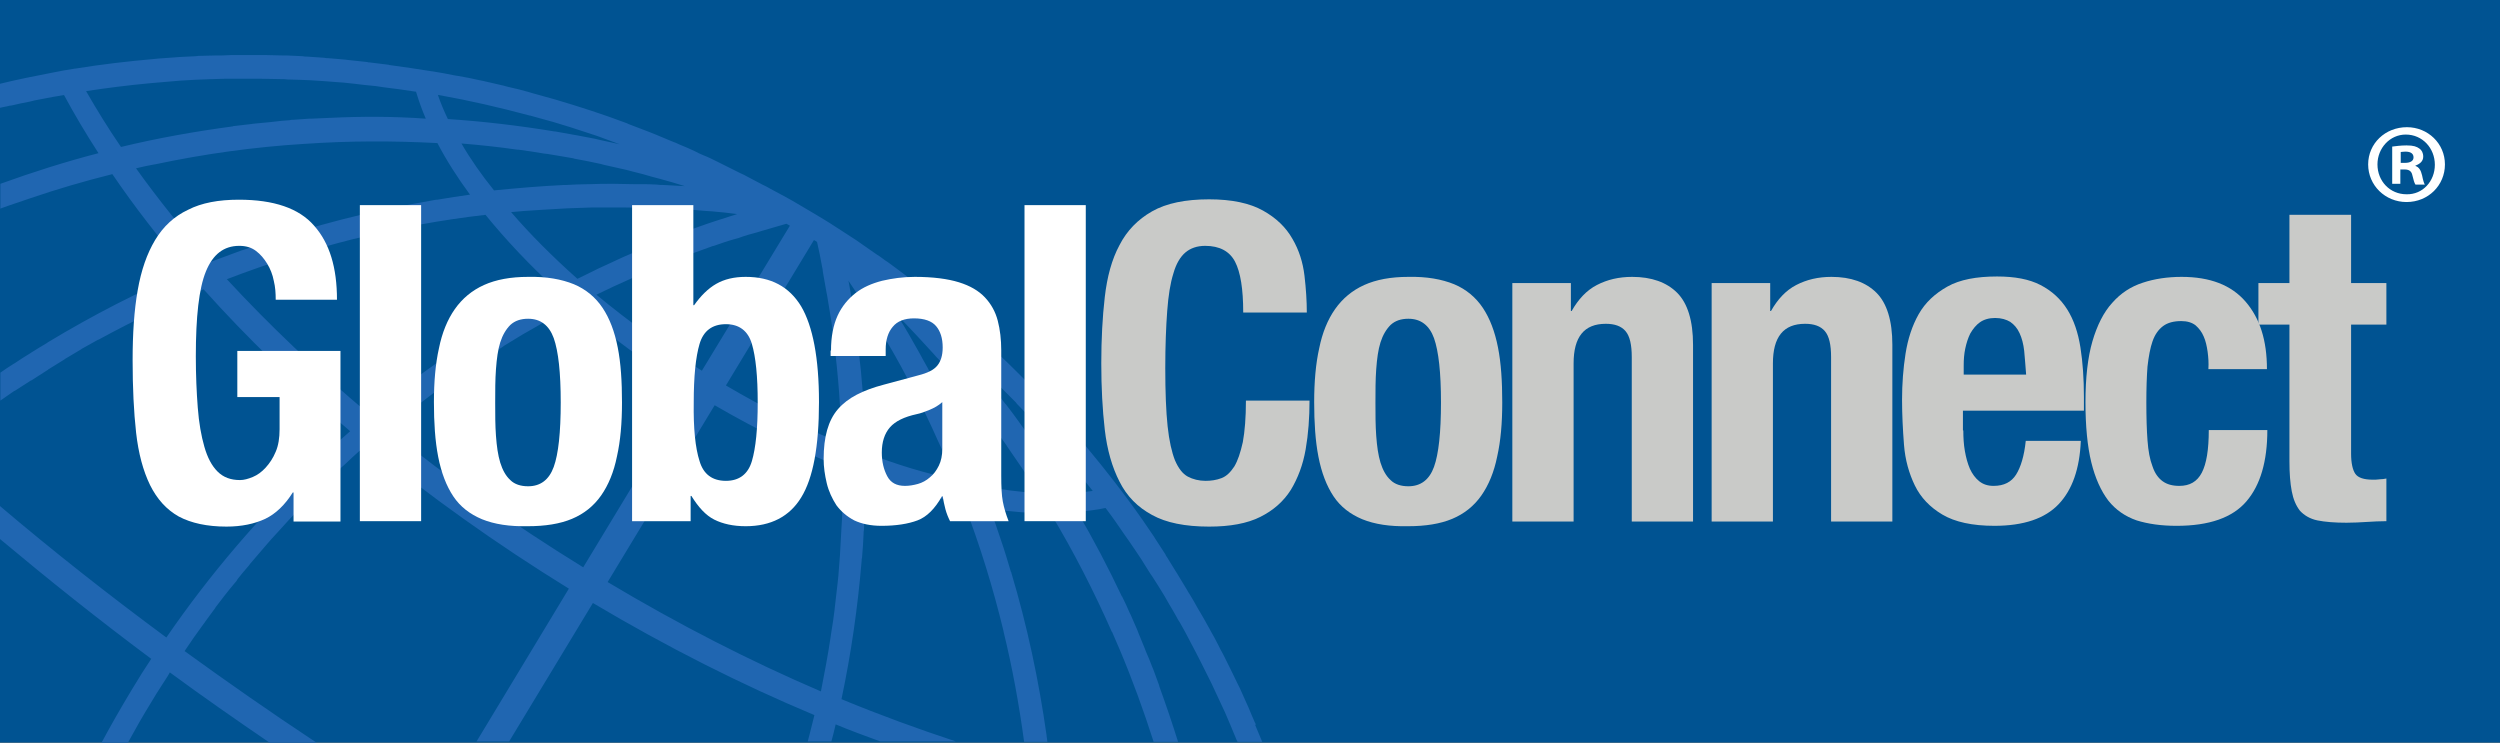
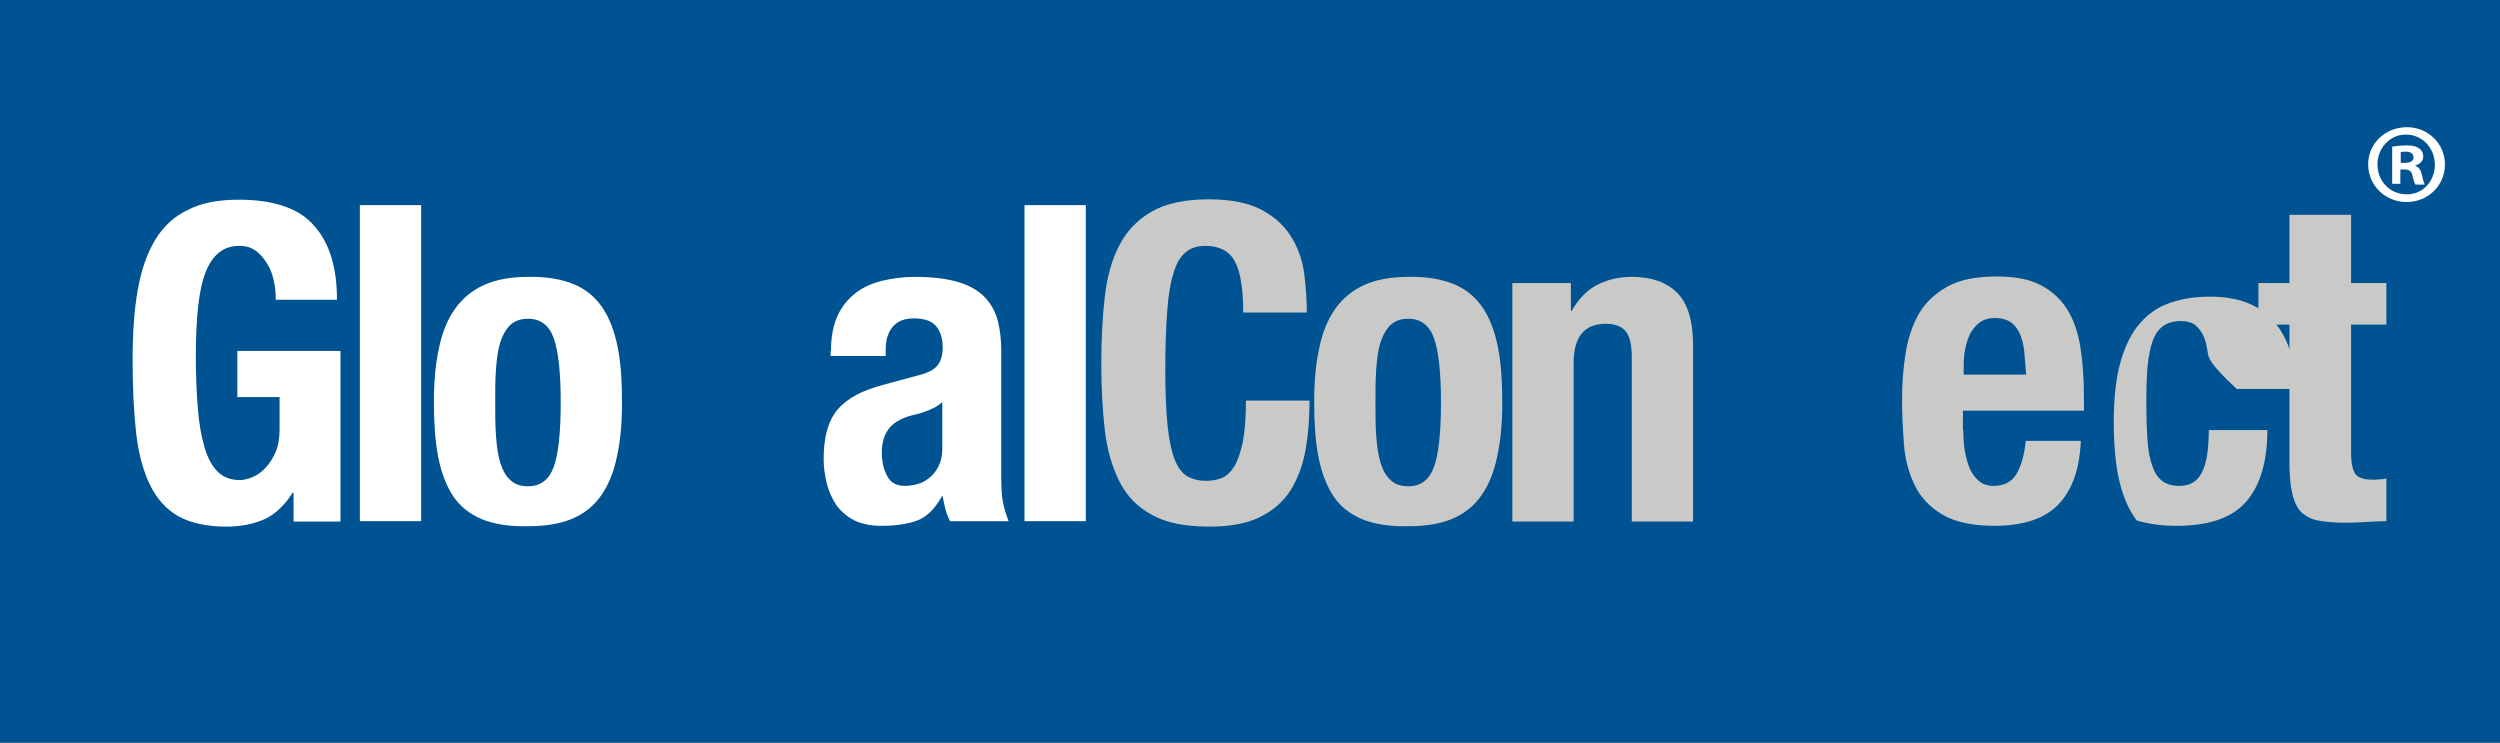
<svg xmlns="http://www.w3.org/2000/svg" version="1.1" id="Layer_1" x="0px" y="0px" viewBox="0 0 644.7 191.5" style="enable-background:new 0 0 644.7 191.5;" xml:space="preserve">
  <rect x="0" y="0" width="644.7" height="191.5" fill="#333333" stroke="none" />
  <style type="text/css">
	.Arched_x0020_Green{fill:url(#SVGID_1_);stroke:#FFFFFF;stroke-width:0.25;stroke-miterlimit:1;}
	.st0{fill:#FFFFFF;}
	.st1{fill:#005392;}
	.st2{fill:#2066B1;}
	.st3{fill:#C9CAC8;}
</style>
  <linearGradient id="SVGID_1_" gradientUnits="userSpaceOnUse" x1="19.129" y1="478.131" x2="19.837" y2="477.424">
    <stop offset="0" style="stop-color:#20AC4B" />
    <stop offset="0.983" style="stop-color:#19361A" />
  </linearGradient>
  <g>
    <path class="st0" d="M620.5,32.3c0,3.7-3,6.6-6.8,6.6c-3.8,0-6.8-2.9-6.8-6.6c0-3.7,3-6.6,6.8-6.6   C617.5,25.7,620.5,28.6,620.5,32.3z M608.6,32.3c0,2.9,2.2,5.3,5.2,5.3c2.9,0,5-2.3,5-5.2c0-2.9-2.2-5.3-5.1-5.3   C610.8,27,608.6,29.4,608.6,32.3z M612.7,35.7h-1.5v-6.6c0.6-0.1,1.4-0.2,2.5-0.2c1.2,0,1.8,0.2,2.3,0.5c0.4,0.3,0.7,0.8,0.7,1.4   c0,0.8-0.6,1.3-1.4,1.6v0.1c0.6,0.2,1,0.7,1.2,1.6c0.2,1,0.4,1.4,0.5,1.6h-1.6c-0.2-0.2-0.3-0.8-0.5-1.6c-0.1-0.7-0.5-1-1.4-1h-0.7   V35.7z M612.7,32h0.7c0.8,0,1.5-0.3,1.5-1c0-0.6-0.4-1-1.4-1c-0.4,0-0.7,0-0.8,0.1V32z" />
  </g>
  <g>
    <g>
      <g>
        <rect class="st1" width="644.7" height="191.5" />
-         <path class="st2" d="M323.6,186.3c-0.6-1.3-1.1-2.6-1.7-4c-0.2-0.4-0.3-0.7-0.5-1.1c-0.6-1.3-1.1-2.5-1.7-3.8     c-0.2-0.4-0.4-0.8-0.6-1.2c-0.6-1.2-1.2-2.5-1.8-3.7c-0.2-0.4-0.4-0.8-0.6-1.2c-0.6-1.2-1.2-2.5-1.9-3.7     c-0.2-0.4-0.4-0.8-0.6-1.2c-0.6-1.2-1.3-2.5-2-3.7c-0.2-0.4-0.4-0.8-0.6-1.1c-0.7-1.3-1.4-2.5-2.1-3.7c-0.2-0.3-0.4-0.7-0.6-1     c-0.7-1.3-1.4-2.5-2.2-3.8c-0.2-0.3-0.4-0.6-0.6-1c-0.8-1.3-1.5-2.5-2.3-3.8c-0.2-0.3-0.3-0.6-0.5-0.8c-0.8-1.3-1.6-2.6-2.4-3.9     c-0.2-0.2-0.3-0.5-0.4-0.7c-0.9-1.3-1.7-2.7-2.6-4c-0.1-0.2-0.2-0.3-0.3-0.5c-0.9-1.4-1.9-2.7-2.8-4.1c-0.1-0.1-0.1-0.2-0.2-0.3     c-3.3-4.7-6.7-9.2-10.3-13.7c-0.1-0.2-0.3-0.3-0.4-0.5c-1.2-1.5-2.4-2.9-3.6-4.4c-0.2-0.2-0.4-0.5-0.6-0.7     c-1.2-1.4-2.3-2.8-3.5-4.1c-0.2-0.3-0.5-0.5-0.7-0.8c-1.2-1.3-2.4-2.7-3.6-4c-0.2-0.2-0.4-0.5-0.7-0.7c-1.3-1.4-2.6-2.7-3.9-4.1     c-0.2-0.2-0.3-0.3-0.5-0.5c-4.5-4.6-9.1-9.2-14-13.5c-0.1-0.1-0.2-0.2-0.3-0.3c-1.5-1.3-2.9-2.6-4.4-3.9c-0.4-0.4-0.8-0.7-1.2-1     c-1.2-1-2.4-2-3.6-3c-0.5-0.4-1.1-0.9-1.6-1.3c-1.1-0.9-2.2-1.8-3.3-2.7c-0.6-0.5-1.2-1-1.8-1.4c-1.1-0.8-2.1-1.6-3.2-2.5     c-0.7-0.5-1.3-1-2-1.5c-1.1-0.8-2.1-1.6-3.2-2.3c-0.7-0.5-1.3-1-2-1.4c-1.1-0.8-2.2-1.5-3.3-2.3c-0.7-0.5-1.3-0.9-2-1.4     c-1.2-0.8-2.5-1.6-3.7-2.4c-0.6-0.4-1.2-0.8-1.7-1.1c-1.8-1.2-3.7-2.3-5.5-3.4h0c-1.9-1.1-3.7-2.2-5.6-3.3     c-0.6-0.3-1.2-0.7-1.8-1c-1.3-0.7-2.6-1.4-3.9-2.1c-0.7-0.4-1.4-0.8-2.1-1.1c-1.2-0.6-2.4-1.3-3.6-1.9c-0.7-0.4-1.5-0.8-2.2-1.1     c-1.2-0.6-2.4-1.2-3.6-1.8c-0.7-0.4-1.5-0.7-2.2-1.1c-1.2-0.6-2.4-1.2-3.7-1.7c-0.7-0.3-1.4-0.6-2.1-1c-1.3-0.6-2.6-1.2-3.9-1.7     c-0.6-0.3-1.3-0.6-1.9-0.8c-1.4-0.6-2.9-1.2-4.3-1.8c-0.5-0.2-1-0.4-1.5-0.6c-1.8-0.7-3.6-1.4-5.5-2.1c-0.1-0.1-0.3-0.1-0.4-0.2     c-6.1-2.3-12.3-4.3-18.4-6.1c-0.2-0.1-0.5-0.1-0.7-0.2c-1.8-0.5-3.6-1-5.4-1.5c-0.3-0.1-0.7-0.2-1-0.3c-1.7-0.5-3.4-0.9-5.2-1.3     c-0.4-0.1-0.7-0.2-1.1-0.3c-1.7-0.4-3.5-0.8-5.2-1.2c-0.3-0.1-0.6-0.1-1-0.2c-1.8-0.4-3.6-0.8-5.5-1.1c-0.2,0-0.5-0.1-0.7-0.1     c-2-0.4-4-0.8-6-1.1c0,0,0,0-0.1,0l0,0c-3.6-0.6-7.2-1.1-10.8-1.6c-0.1,0-0.2,0-0.4-0.1c-1.6-0.2-3.3-0.4-4.9-0.6     c-0.2,0-0.4,0-0.6-0.1c-1.6-0.2-3.1-0.3-4.7-0.5c-0.3,0-0.6-0.1-0.8-0.1c-1.5-0.1-3-0.3-4.6-0.4c-0.3,0-0.7,0-1-0.1     c-1.5-0.1-3-0.2-4.4-0.3c-0.4,0-0.8,0-1.1-0.1c-1.4-0.1-2.9-0.1-4.3-0.2c-0.4,0-0.8,0-1.2,0c-1.4,0-2.8-0.1-4.2-0.1     c-0.4,0-0.9,0-1.3,0c-1.4,0-2.8,0-4.2,0c-0.5,0-0.9,0-1.4,0c-1.4,0-2.7,0-4.1,0.1c-0.5,0-0.9,0-1.4,0c-1.4,0-2.7,0.1-4.1,0.1     c-0.5,0-0.9,0-1.4,0.1c-1.4,0.1-2.7,0.1-4.1,0.2c-0.4,0-0.9,0.1-1.3,0.1c-1.4,0.1-2.8,0.2-4.2,0.3c-0.3,0-0.7,0.1-1,0.1     c-6.9,0.6-13.7,1.4-20.5,2.5c0,0-0.1,0-0.1,0c-1.9,0.3-3.7,0.6-5.6,1c0,0,0,0,0,0C9,19.6,4.5,20.5,0,21.6v6.2     c0.6-0.1,1.2-0.3,1.9-0.4c0.4-0.1,0.7-0.2,1.1-0.2c1.6-0.4,3.1-0.7,4.7-1c0.4-0.1,0.8-0.2,1.2-0.3c1.6-0.3,3.1-0.6,4.7-0.9     c0.4-0.1,0.8-0.1,1.2-0.2c0.6-0.1,1.1-0.2,1.7-0.3c2.7,5,5.6,9.9,8.9,15c0,0,0,0,0,0c-8.5,2.2-17,4.9-25.3,7.9v6.4     c0.7-0.3,1.4-0.5,2.2-0.8c0,0,0,0,0,0c1.7-0.6,3.5-1.2,5.3-1.8c0,0,0,0,0,0c7-2.4,14.2-4.5,21.4-6.3c2-0.5,4-1,6.1-1.5l0,0     c1.6-0.4,3.1-0.7,4.7-1c0,0,0.1,0,0.1,0c12.7-2.7,25.6-4.5,38.6-5.3c0,0,0.1,0,0.1,0c11.4-0.8,22.8-0.8,34.2-0.2c0,0,0,0,0,0     c2.3,4.4,5.1,8.8,8.4,13.3c0,0,0,0,0,0c-2.8,0.4-5.6,0.8-8.4,1.3c-0.1,0-0.2,0-0.3,0c-2.8,0.5-5.5,1-8.3,1.5c-0.1,0-0.2,0-0.2,0     c-14.1,2.8-27.9,6.6-41.4,11.5c0,0,0,0-0.1,0c-2.7,1-5.4,2-8.1,3c-7.2-8.1-13.6-16.1-19.4-24.2c-2,0.5-4,1-6.1,1.5     c5.7,8.4,12.2,16.8,19.4,25.1c0,0,0,0,0,0c-12.4,5.2-24.4,11.4-36,18.4c0,0-0.1,0-0.1,0.1c-1.4,0.8-2.8,1.7-4.1,2.5     c-0.1,0.1-0.2,0.1-0.3,0.2c-1.3,0.8-2.6,1.6-3.9,2.5c-0.2,0.1-0.3,0.2-0.5,0.3c-1.1,0.7-2.2,1.4-3.3,2.2v7.2     c1.2-0.8,2.4-1.7,3.6-2.5c0,0,0,0,0.1,0c1.4-0.9,2.8-1.8,4.2-2.7c0,0,0,0,0.1,0c1.4-0.9,2.8-1.8,4.2-2.7c0,0,0.1,0,0.1-0.1     c1.4-0.9,2.8-1.7,4.2-2.6c0,0,0.1,0,0.1-0.1c1.4-0.8,2.8-1.7,4.2-2.5c0,0,0.1,0,0.1-0.1c1.4-0.8,2.9-1.6,4.3-2.4c0,0,0,0,0.1,0     c8.8-4.8,17.9-9.2,27.1-13c0,0,0,0,0,0c11.1,12.4,23.8,24.7,37.8,36.6c-3.3,2.9-6.6,5.8-9.7,8.9c0,0,0,0,0,0     c-13.8,13.2-26.5,28-37.7,44.3C27.6,153.1,13.3,141.8,0,130.5v8.5c12.3,10.3,25.3,20.7,39,30.9c-0.8,1.2-1.6,2.5-2.4,3.7     c-0.9,1.5-1.8,2.9-2.7,4.4c-2.7,4.5-5.3,9-7.7,13.5H33c1.9-3.5,3.9-7,6-10.4c0.9-1.5,1.8-3,2.8-4.5c0.7-1.1,1.4-2.1,2-3.2     c8.3,6.1,16.9,12.1,25.7,18.1h12.1c-11.8-7.8-23.1-15.7-34-23.6c1.6-2.4,3.2-4.7,4.9-7c0.2-0.2,0.3-0.4,0.5-0.7     c0.8-1.1,1.7-2.3,2.5-3.4c0-0.1,0.1-0.1,0.1-0.2c1.6-2.1,3.2-4.2,4.9-6.2c0.3-0.3,0.6-0.7,0.8-1.1c0.8-1,1.6-2,2.4-2.9     c0.3-0.3,0.6-0.7,0.8-1c1.4-1.6,2.8-3.3,4.2-4.9c0.5-0.5,0.9-1.1,1.4-1.6c0.7-0.8,1.5-1.6,2.2-2.4c0.6-0.7,1.3-1.4,1.9-2.1     c1-1.1,2.1-2.2,3.1-3.3c0.7-0.7,1.4-1.4,2-2.1c0.7-0.7,1.3-1.3,2-2c1-1,2-2,3.1-3c0.7-0.7,1.4-1.3,2.1-2c0.8-0.8,1.7-1.6,2.5-2.3     c0.6-0.6,1.2-1.1,1.8-1.7c1.2-1.1,2.4-2.2,3.7-3.2c0,0,0.1,0,0.1-0.1c15.8,13,33.3,25.5,52.1,37.1l-23.8,39.4h8.4l21.6-35.7     c19,11.3,38.2,21,57.1,28.9c0,0,0,0,0,0.1c-0.4,1.6-0.8,3.2-1.2,4.8c-0.2,0.6-0.3,1.3-0.5,1.9h6.1c0.4-1.5,0.8-3,1.1-4.4     c3.8,1.6,7.7,3,11.5,4.4h19.5c-9.7-3.2-19.6-6.8-29.5-10.9c2.5-11.8,4.2-23.7,5.2-35.7c0-0.3,0-0.5,0.1-0.8     c0.2-2,0.3-4.1,0.4-6.1c0-0.4,0-0.7,0.1-1.1c0.1-2,0.2-4,0.2-6.1c0-0.3,0-0.6,0-1c0.1-2.3,0.1-4.6,0.1-6.9     c8.8,3.2,17.4,5.6,25.5,7.3c4.1,10.7,7.5,21.7,10.2,32.9c0,0,0,0,0,0.1c2.3,9.4,4,18.8,5.3,28.4h6c-0.1-0.5-0.1-1-0.2-1.5     c0,0,0,0,0-0.1c-2-14.2-5-28.3-9.1-42c0-0.1,0-0.2-0.1-0.2c-0.8-2.7-1.6-5.4-2.5-8c0-0.1-0.1-0.2-0.1-0.3c-0.9-2.7-1.8-5.4-2.8-8     c0,0,0,0,0,0c5.5,0.8,10.8,1.2,15.7,1.2c0,0,0,0,0,0.1c5.9,9.8,11.1,20,15.7,30.4c0,0,0,0.1,0.1,0.1c0.6,1.5,1.3,2.9,1.9,4.4     c0,0,0,0,0,0c3.3,7.8,6.2,15.8,8.8,23.9h6.3c-1.5-4.8-3.1-9.5-4.8-14.2c0-0.1-0.1-0.3-0.1-0.4c-0.5-1.4-1-2.7-1.5-4.1     c-0.1-0.2-0.2-0.5-0.3-0.7c-0.5-1.3-1-2.6-1.6-3.9c-0.1-0.3-0.2-0.5-0.3-0.8c-0.5-1.3-1.1-2.6-1.6-3.9c-0.1-0.3-0.2-0.5-0.3-0.8     c-0.6-1.3-1.1-2.6-1.7-3.9c-0.1-0.2-0.2-0.4-0.3-0.6c-0.6-1.4-1.2-2.7-1.9-4.1c0,0,0-0.1-0.1-0.1c-3.5-7.4-7.3-14.7-11.5-21.8     c2.5-0.2,5-0.5,7.3-1c0.1,0.1,0.2,0.3,0.3,0.4c1.6,2.1,3.1,4.3,4.6,6.5c0.4,0.6,0.8,1.1,1.2,1.7c0.6,0.8,1.1,1.7,1.7,2.5     c0.5,0.7,0.9,1.4,1.4,2.1c0.5,0.8,1,1.6,1.5,2.4c0.5,0.8,1,1.6,1.5,2.3c0.5,0.7,0.9,1.5,1.4,2.2c0.5,0.9,1.1,1.7,1.6,2.6     c0.4,0.7,0.8,1.4,1.2,2.1c0.6,1,1.2,2,1.8,3.1c0.3,0.6,0.6,1.1,1,1.7c0.9,1.6,1.8,3.2,2.6,4.8c0,0.1,0.1,0.1,0.1,0.2     c0.9,1.6,1.7,3.3,2.6,5c0.1,0.1,0.1,0.3,0.2,0.4c0.8,1.7,1.7,3.3,2.5,5c0,0.1,0.1,0.2,0.1,0.2c1.2,2.5,2.3,5,3.5,7.5     c0.9,2.1,1.8,4.2,2.7,6.4c0.1,0.4,0.3,0.7,0.5,1.1c0,0,0,0.1,0,0.1h6.4c-0.6-1.4-1.2-2.9-1.8-4.3     C323.9,186.9,323.8,186.6,323.6,186.3z M209.9,61.9c0.3,0.2,0.6,0.3,0.8,0.5c0.5,2.1,0.9,4.2,1.3,6.4c0.1,0.4,0.2,0.9,0.2,1.3     c0.3,1.7,0.6,3.4,0.9,5.1c0.1,0.3,0.1,0.7,0.2,1c0.3,1.8,0.6,3.6,0.9,5.5c0,0.2,0.1,0.4,0.1,0.6c0.3,2,0.6,3.9,0.8,5.9     c0,0.1,0,0.1,0,0.2c1.1,8.6,1.7,17.3,2,26l0,0c-9.8-4.1-19.9-9.1-29.9-15L209.9,61.9z M195.3,59.9c0.4-0.1,0.9-0.3,1.3-0.4     c2.1-0.6,4.2-1.2,6.2-1.8c0.3,0.2,0.6,0.3,0.9,0.5l-22.7,37.4c-9.9-6.2-19-12.8-27.2-19.6c0,0,0,0,0,0c5.9-2.9,11.9-5.5,18-8     c0,0,0,0,0,0c1.9-0.8,3.9-1.5,5.8-2.3c0.1,0,0.2-0.1,0.3-0.1c1.8-0.7,3.7-1.3,5.5-2c0.2-0.1,0.5-0.2,0.7-0.2     c1.7-0.6,3.4-1.2,5.2-1.7c0.4-0.1,0.7-0.2,1.1-0.3C192,60.8,193.7,60.3,195.3,59.9z M182,54.4c0.5,0,1.1,0.1,1.6,0.1     c2.2,0.2,4.3,0.4,6.5,0.7c-1.9,0.6-3.7,1.2-5.6,1.8c-0.7,0.2-1.4,0.5-2.1,0.7c-1.1,0.4-2.3,0.8-3.4,1.2c-0.9,0.3-1.8,0.7-2.6,1     c-0.9,0.3-1.8,0.7-2.8,1c-1,0.4-2,0.8-3,1.2c-0.8,0.3-1.6,0.6-2.4,1c-1.1,0.4-2.1,0.9-3.2,1.3c-0.7,0.3-1.3,0.6-2,0.9     c-1.2,0.5-2.3,1-3.4,1.5c-0.6,0.3-1.1,0.5-1.7,0.8c-1.2,0.6-2.5,1.1-3.7,1.7c-0.4,0.2-0.8,0.4-1.2,0.6c-1.4,0.7-2.7,1.3-4.1,2     c0,0,0,0,0,0v0c0,0-0.1,0-0.1,0c0,0,0.1,0,0.1,0c-6.4-5.7-12.2-11.5-17.1-17.2c2.2-0.2,4.3-0.4,6.5-0.5c0.5,0,1-0.1,1.5-0.1     c4.3-0.3,8.7-0.5,13-0.6c0.5,0,1,0,1.5,0c2.2,0,4.4,0,6.5,0c0,0,0,0,0,0c2.2,0,4.3,0.1,6.5,0.1c0.5,0,1.1,0,1.6,0.1     c2.2,0.1,4.3,0.2,6.5,0.3c0,0,0,0,0,0C177.7,54,179.8,54.2,182,54.4z M85,30.4c0,0-0.1,0-0.1,0c-1.5,0.1-3,0.1-4.5,0.2     c-0.2,0-0.4,0-0.6,0c-1.4,0.1-2.8,0.2-4.3,0.3c-0.3,0-0.6,0-0.8,0.1c-1.4,0.1-2.8,0.2-4.2,0.4c-0.3,0-0.6,0.1-0.9,0.1     c-1.4,0.1-2.8,0.3-4.2,0.4c-0.2,0-0.5,0.1-0.7,0.1c-1.4,0.2-2.9,0.3-4.3,0.5c-0.1,0-0.3,0-0.4,0.1c-9.7,1.3-19.3,3-28.8,5.3     c-3.3-4.8-6.3-9.7-9-14.4c5.3-0.8,10.7-1.5,16.1-2c0.4,0,0.7-0.1,1.1-0.1c2.3-0.2,4.7-0.4,7-0.6c2.7-0.2,5.5-0.3,8.3-0.4     c0.1,0,0.2,0,0.3,0c1.9-0.1,3.7-0.1,5.6-0.1c0.1,0,0.3,0,0.4,0c1.9,0,3.7,0,5.6,0c0.1,0,0.2,0,0.2,0c1.8,0,3.7,0.1,5.5,0.1     c0.6,0,1.3,0,1.9,0.1c1.2,0,2.4,0.1,3.5,0.1c0.8,0,1.6,0.1,2.4,0.1c1,0.1,2,0.1,3.1,0.2c0.9,0.1,1.8,0.1,2.6,0.2     c0.9,0.1,1.8,0.1,2.8,0.2c0.9,0.1,1.9,0.2,2.8,0.3c0.8,0.1,1.7,0.2,2.5,0.3c1,0.1,2,0.2,3,0.3c0.7,0.1,1.3,0.2,2,0.3     c2.7,0.3,5.3,0.7,8,1.1c0.1,0,0.3,0,0.4,0.1c0.7,2.3,1.5,4.6,2.5,6.9C101.4,30,93.2,30,85,30.4z M107.2,23.5c2,0.3,3.9,0.6,5.9,1     v0c7.9,1.4,15.7,3.2,23.5,5.3c0,0,0,0,0.1,0c1.8,0.5,3.6,1,5.4,1.5c0.1,0,0.3,0.1,0.4,0.1c1.6,0.5,3.3,1,4.9,1.5     c0.3,0.1,0.6,0.2,0.9,0.3c1.5,0.5,3.1,1,4.6,1.5c0.4,0.1,0.8,0.3,1.2,0.4c1.9,0.7,3.8,1.4,5.7,2.1c-1.8-0.4-3.6-0.8-5.5-1.2     c-0.3-0.1-0.5-0.1-0.8-0.2c-1.6-0.3-3.2-0.6-4.7-0.9c-0.2,0-0.4-0.1-0.6-0.1c-1.7-0.3-3.3-0.6-5-0.9c-0.1,0-0.2,0-0.2,0     c-9.1-1.5-18.3-2.6-27.5-3.2c0,0,0,0,0,0c-1-2.1-1.9-4.2-2.6-6.3C111.1,24.1,109.2,23.8,107.2,23.5z M119,37     C119,37,119,37,119,37c4.8,0.4,9.6,0.9,14.4,1.6c0.1,0,0.2,0,0.3,0c2.2,0.3,4.4,0.6,6.6,1c0.3,0,0.6,0.1,0.9,0.1     c2.2,0.4,4.4,0.7,6.5,1.1c0.1,0,0.2,0,0.3,0.1c2.3,0.4,4.7,0.9,7,1.4c0.2,0.1,0.5,0.1,0.7,0.2c1.9,0.4,3.9,0.9,5.8,1.3     c0.6,0.2,1.3,0.3,1.9,0.5c1.6,0.4,3.2,0.8,4.8,1.3c0.6,0.2,1.3,0.3,1.9,0.5c2.2,0.6,4.3,1.2,6.5,1.9c-1.9-0.1-3.8-0.2-5.6-0.3     c-0.5,0-1.1,0-1.6-0.1c-1.4-0.1-2.8-0.1-4.3-0.1c-0.5,0-1,0-1.5,0c-1.8,0-3.6-0.1-5.4-0.1c0,0-0.1,0-0.1,0c-2,0-4,0-6.1,0.1     c-0.1,0-0.2,0-0.3,0c-1.9,0-3.7,0.1-5.6,0.2c-0.2,0-0.4,0-0.6,0c-6.1,0.3-12.1,0.8-18.1,1.4C124.1,45,121.3,41,119,37z M58.5,72     C58.5,72,58.5,72,58.5,72c10.7-4.1,21.7-7.6,32.8-10.4c0,0,0,0,0.1,0c11.1-2.8,22.4-4.9,33.8-6.2c5.2,6.4,11.3,12.9,18.3,19.3     c-2,1.1-4.1,2.2-6.1,3.3c-0.3,0.2-0.5,0.3-0.8,0.5c-1.8,1-3.5,2-5.3,3c-0.3,0.2-0.6,0.4-0.9,0.6c-1.8,1.1-3.5,2.1-5.3,3.2     c-0.2,0.1-0.4,0.3-0.6,0.4c-10.1,6.4-19.9,13.4-29.2,21.2c0,0,0,0,0,0C81.7,95.5,69.4,83.8,58.5,72z M150.4,146.3     c-18.2-11.2-35.1-23.2-50.5-35.7c1.9-1.5,3.8-3.1,5.7-4.5c0,0,0,0,0,0c1.8-1.4,3.7-2.8,5.5-4.2c0.4-0.3,0.8-0.6,1.2-0.9     c1.5-1.1,3-2.2,4.5-3.2c0.5-0.3,1-0.7,1.5-1c1.4-1,2.9-2,4.3-2.9c0.5-0.3,1.1-0.7,1.6-1c1.4-0.9,2.9-1.9,4.4-2.8     c0.5-0.3,1-0.6,1.5-1c1.5-0.9,3.1-1.9,4.6-2.8c0.5-0.3,0.9-0.5,1.4-0.8c1.7-1,3.4-1.9,5-2.9c0.3-0.2,0.7-0.4,1-0.5     c2-1.1,4-2.2,6-3.2c0,0,0,0,0.1,0c8.8,7.6,18.8,15,29.8,21.8L150.4,146.3z M217.3,120.7c0,2.3,0,4.6,0,6.9c0,0.4,0,0.7,0,1.1     c0,1.9-0.1,3.9-0.2,5.8c0,0.5-0.1,1.1-0.1,1.6c-0.1,1.8-0.2,3.6-0.3,5.4c0,0.6-0.1,1.2-0.1,1.8c-0.1,1.7-0.3,3.4-0.4,5.2     c-0.1,0.6-0.1,1.3-0.2,1.9c-0.2,1.7-0.4,3.5-0.6,5.2c-0.1,0.6-0.1,1.2-0.2,1.8c-0.2,1.8-0.5,3.7-0.8,5.5     c-0.1,0.5-0.1,0.9-0.2,1.4c-0.7,4.7-1.6,9.4-2.5,14c-18.2-7.8-36.6-17.2-55-28.2l27.6-45.6C195.3,110.9,206.4,116.3,217.3,120.7     C217.3,120.6,217.3,120.7,217.3,120.7z M223.2,116.7c0-1.6-0.1-3.1-0.1-4.6c0-0.4,0-0.8,0-1.2c-0.1-1.4-0.1-2.8-0.2-4.1     c0-0.6-0.1-1.2-0.1-1.8c-0.1-1.3-0.2-2.5-0.3-3.8c-0.1-0.7-0.1-1.5-0.2-2.2c-0.1-1.2-0.2-2.3-0.3-3.5c-0.1-0.9-0.2-1.7-0.3-2.6     c-0.1-1-0.2-2.1-0.3-3.1c-0.1-1-0.2-2-0.4-3c-0.1-0.9-0.2-1.8-0.4-2.8c-0.2-1.2-0.3-2.4-0.5-3.6c-0.1-0.7-0.2-1.5-0.3-2.2     c-0.3-1.9-0.6-3.9-1-5.8c1.2,1.8,2.4,3.6,3.6,5.4c0.3,0.5,0.6,0.9,0.9,1.4c1.2,1.8,2.3,3.6,3.4,5.5c0,0,0,0,0,0     c1.1,1.9,2.2,3.7,3.3,5.6c0.3,0.5,0.5,0.9,0.8,1.4c1.1,1.9,2.1,3.8,3.1,5.7c0,0,0,0,0,0c1,1.9,2,3.9,3,5.8     c0.2,0.5,0.5,0.9,0.7,1.4c1,1.9,1.9,3.9,2.8,5.8c0,0,0,0,0,0c0.9,2,1.8,4,2.7,5.9c0.2,0.5,0.4,0.9,0.6,1.4c0.9,2,1.7,3.9,2.5,5.9     c0,0,0,0,0,0C239,122.2,231.2,119.8,223.2,116.7z M253.4,125.4c-2.2-5.6-4.6-11.2-7.2-16.7c-0.1-0.2-0.2-0.4-0.3-0.6     c-0.8-1.7-1.6-3.4-2.4-5c-0.1-0.1-0.1-0.2-0.2-0.3c-0.9-1.8-1.8-3.6-2.7-5.4c0,0,0-0.1-0.1-0.1c-0.8-1.6-1.7-3.2-2.6-4.8     c-0.2-0.4-0.5-0.9-0.7-1.3c-0.7-1.2-1.4-2.5-2.1-3.7c-0.3-0.5-0.5-0.9-0.8-1.4c-0.9-1.6-1.9-3.2-2.9-4.8c1.6,1.6,3.1,3.2,4.7,4.9     c0.4,0.5,0.9,0.9,1.3,1.4c1.1,1.2,2.3,2.5,3.4,3.7c0.4,0.5,0.8,0.9,1.3,1.4c1.3,1.5,2.6,3,3.9,4.6c0.1,0.2,0.3,0.3,0.4,0.5     c1.5,1.8,3,3.7,4.5,5.5c0.1,0.1,0.1,0.1,0.2,0.2c1.4,1.8,2.8,3.5,4.1,5.3c0.2,0.2,0.4,0.5,0.5,0.7c1.3,1.8,2.6,3.6,3.9,5.4     c0,0.1,0.1,0.1,0.1,0.2c2.8,4,5.5,8,8.1,12.1C263.4,126.9,258.5,126.3,253.4,125.4z M281.8,126.6c-2.1,0.3-4.4,0.5-6.7,0.6l0,0     l0,0c0,0,0,0,0,0c-3.9-6.3-8-12.5-12.4-18.5c0,0,0,0,0,0c-1-1.4-2.1-2.9-3.2-4.3c-0.1-0.1-0.1-0.2-0.2-0.2c-1-1.3-2-2.6-3.1-4     c-0.1-0.2-0.2-0.3-0.4-0.5c-1-1.3-2-2.5-3-3.7c-0.2-0.2-0.3-0.4-0.5-0.6c-1.2-1.4-2.4-2.9-3.6-4.3c1.5,1.4,3,2.7,4.5,4.1     c0.3,0.3,0.6,0.6,0.9,0.9c1.2,1.1,2.3,2.2,3.5,3.3c0.2,0.2,0.5,0.5,0.7,0.7c1.2,1.2,2.4,2.4,3.6,3.6c0.1,0.1,0.2,0.2,0.3,0.4     c1.3,1.3,2.6,2.7,3.9,4.1c0,0,0.1,0.1,0.1,0.1C271.7,114.2,276.9,120.3,281.8,126.6L281.8,126.6z" />
      </g>
      <g>
        <path class="st0" d="M70.6,72.4c-0.3-1.6-0.9-3.1-1.7-4.4c-0.8-1.3-1.7-2.4-2.9-3.3c-1.2-0.9-2.6-1.3-4.3-1.3     c-4,0-6.8,2.2-8.6,6.6c-1.8,4.4-2.6,11.7-2.6,21.9c0,4.9,0.2,9.3,0.5,13.2c0.3,4,0.9,7.3,1.7,10.1c0.8,2.8,1.9,4.9,3.4,6.4     c1.5,1.5,3.4,2.2,5.8,2.2c1,0,2.1-0.3,3.3-0.8c1.2-0.5,2.3-1.3,3.3-2.4c1-1.1,1.9-2.4,2.6-4.1c0.7-1.6,1-3.6,1-5.8v-8.3H61.2     V90.5h26.6v44H75.7v-7.5h-0.2c-2,3.2-4.4,5.5-7.1,6.8c-2.8,1.3-6.1,2-10,2c-5,0-9.1-0.9-12.3-2.6c-3.2-1.8-5.6-4.5-7.4-8.1     c-1.8-3.7-3-8.2-3.6-13.5c-0.6-5.4-0.9-11.6-0.9-18.7c0-6.9,0.4-12.9,1.3-18c0.9-5.2,2.4-9.5,4.5-13c2.1-3.5,4.9-6.1,8.5-7.8     c3.5-1.8,7.9-2.6,13.1-2.6c9,0,15.5,2.2,19.4,6.7c4,4.5,5.9,10.8,5.9,19.1H71.1C71.1,75.6,71,74,70.6,72.4z" />
        <path class="st0" d="M108.6,52.9v81.5H92.8V52.9H108.6z" />
        <path class="st0" d="M113.2,89.8c0.8-4,2.2-7.4,4.1-10.1c1.9-2.7,4.4-4.8,7.5-6.2c3.1-1.4,6.9-2.1,11.4-2.1     c4.7-0.1,8.6,0.6,11.8,1.9c3.1,1.3,5.6,3.4,7.4,6.1c1.8,2.7,3.1,6.1,3.9,10.2c0.8,4,1.1,8.8,1.1,14.2c0,5.3-0.4,9.9-1.3,13.9     c-0.8,4-2.2,7.4-4.1,10.1c-1.9,2.7-4.4,4.7-7.5,6c-3.1,1.3-6.9,1.9-11.4,1.9c-4.7,0.1-8.6-0.5-11.8-1.8c-3.1-1.3-5.6-3.2-7.4-5.9     c-1.8-2.7-3.1-6.1-3.9-10.2c-0.8-4.1-1.1-8.8-1.1-14.1C111.9,98.5,112.3,93.8,113.2,89.8z M127.9,112.4c0.2,2.7,0.5,4.9,1.1,6.9     c0.6,1.9,1.4,3.4,2.6,4.5c1.1,1.1,2.7,1.6,4.6,1.6c3.2,0,5.4-1.7,6.6-5c1.2-3.3,1.8-8.9,1.8-16.6c0-7.7-0.6-13.2-1.8-16.6     c-1.2-3.3-3.4-5-6.6-5c-1.9,0-3.4,0.5-4.6,1.6c-1.1,1.1-2,2.6-2.6,4.5c-0.6,1.9-0.9,4.2-1.1,6.9c-0.2,2.7-0.2,5.6-0.2,8.7     C127.7,106.8,127.7,109.7,127.9,112.4z" />
-         <path class="st0" d="M178.8,52.9v25.8h0.2c1.7-2.4,3.6-4.3,5.7-5.5c2.1-1.2,4.6-1.8,7.6-1.8c6.5,0,11.2,2.5,14.3,7.6     c3,5.1,4.6,13.3,4.6,24.7c0,11.4-1.5,19.6-4.6,24.6c-3,4.9-7.8,7.4-14.3,7.4c-3.2,0-5.9-0.6-8.1-1.7c-2.2-1.1-4.1-3.2-5.9-6.1     h-0.2v6.5h-15.1V52.9H178.8z M180.4,118.9c1,3.4,3.3,5.1,6.8,5.1c3.4,0,5.7-1.7,6.7-5.1c1-3.4,1.5-8.4,1.5-15.1     c0-6.7-0.5-11.7-1.5-15.1c-1-3.4-3.3-5.1-6.7-5.1c-3.5,0-5.8,1.7-6.8,5.1c-1,3.4-1.5,8.4-1.5,15.1     C178.8,110.4,179.3,115.5,180.4,118.9z" />
        <path class="st0" d="M214.3,90.4c0-3.6,0.6-6.6,1.7-9c1.1-2.4,2.7-4.3,4.6-5.8c1.9-1.5,4.2-2.5,6.9-3.2c2.6-0.6,5.4-1,8.4-1     c4.7,0,8.5,0.5,11.4,1.4c2.9,0.9,5.1,2.2,6.7,3.9c1.6,1.7,2.7,3.7,3.3,6c0.6,2.3,0.9,4.9,0.9,7.6v32.3c0,2.9,0.1,5.1,0.4,6.7     c0.3,1.6,0.8,3.3,1.5,5.1H245c-0.5-1-0.9-2-1.2-3.1c-0.3-1.1-0.5-2.2-0.7-3.3h-0.2c-1.8,3.2-3.9,5.3-6.3,6.2     c-2.4,0.9-5.5,1.4-9.3,1.4c-2.7,0-5.1-0.5-7-1.4c-1.9-1-3.4-2.3-4.6-3.9c-1.1-1.7-2-3.6-2.5-5.7c-0.5-2.1-0.8-4.2-0.8-6.2     c0-2.9,0.3-5.4,0.9-7.5c0.6-2.1,1.5-3.9,2.8-5.4c1.3-1.5,2.9-2.7,4.8-3.7c1.9-1,4.3-1.9,7-2.6l8.9-2.4c2.4-0.6,4-1.4,4.9-2.5     c0.9-1.1,1.4-2.6,1.4-4.7c0-2.4-0.6-4.2-1.7-5.5c-1.1-1.3-3-2-5.7-2c-2.4,0-4.3,0.7-5.5,2.2c-1.2,1.4-1.8,3.4-1.8,5.8v1.7h-14.2     V90.4z M239.7,105.7c-1.2,0.5-2.3,0.9-3.3,1.1c-3.2,0.7-5.5,1.8-6.9,3.4c-1.4,1.6-2.1,3.8-2.1,6.5c0,2.4,0.5,4.4,1.4,6.1     c0.9,1.7,2.4,2.5,4.6,2.5c1.1,0,2.2-0.2,3.3-0.5c1.1-0.3,2.2-0.9,3.1-1.7c1-0.8,1.7-1.8,2.3-3c0.6-1.2,0.9-2.7,0.9-4.3v-12.1     C242,104.6,240.9,105.2,239.7,105.7z" />
        <path class="st0" d="M280,52.9v81.5h-15.8V52.9H280z" />
        <path class="st3" d="M318.5,67.5c-1.4-2.7-4-4.1-7.7-4.1c-2.1,0-3.8,0.6-5.1,1.7c-1.3,1.1-2.4,2.9-3.1,5.4     c-0.8,2.5-1.3,5.7-1.6,9.7c-0.3,4-0.5,8.9-0.5,14.7c0,6.2,0.2,11.2,0.6,15c0.4,3.8,1.1,6.8,1.9,8.8c0.9,2.1,2,3.5,3.3,4.2     c1.3,0.7,2.9,1.1,4.6,1.1c1.4,0,2.8-0.2,4.1-0.7c1.3-0.5,2.3-1.5,3.3-3c0.9-1.5,1.6-3.6,2.2-6.3c0.5-2.7,0.8-6.3,0.8-10.7h16.4     c0,4.4-0.3,8.6-1,12.6c-0.7,4-2,7.4-3.8,10.4c-1.9,3-4.5,5.3-7.9,7c-3.4,1.7-7.8,2.5-13.2,2.5c-6.2,0-11.1-1-14.7-3     c-3.7-2-6.5-4.8-8.4-8.6c-1.9-3.7-3.2-8.2-3.8-13.4c-0.6-5.2-0.9-10.9-0.9-17.1c0-6.2,0.3-11.9,0.9-17.1     c0.6-5.2,1.8-9.7,3.8-13.4c1.9-3.7,4.7-6.6,8.4-8.7c3.7-2.1,8.6-3.1,14.7-3.1c5.9,0,10.5,1,13.9,2.9c3.4,1.9,5.9,4.3,7.6,7.3     c1.7,2.9,2.7,6.1,3.1,9.5c0.4,3.4,0.6,6.6,0.6,9.5h-16.4C320.6,74.5,319.9,70.2,318.5,67.5z" />
        <path class="st3" d="M340.2,89.8c0.8-4,2.2-7.4,4.1-10.1c1.9-2.7,4.4-4.8,7.5-6.2c3.1-1.4,6.9-2.1,11.4-2.1     c4.7-0.1,8.6,0.6,11.8,1.9c3.1,1.3,5.6,3.4,7.4,6.1c1.8,2.7,3.1,6.1,3.9,10.2c0.8,4,1.1,8.8,1.1,14.2c0,5.3-0.4,9.9-1.3,13.9     c-0.8,4-2.2,7.4-4.1,10.1c-1.9,2.7-4.4,4.7-7.5,6c-3.1,1.3-6.9,1.9-11.4,1.9c-4.7,0.1-8.6-0.5-11.8-1.8c-3.1-1.3-5.6-3.2-7.4-5.9     c-1.8-2.7-3.1-6.1-3.9-10.2c-0.8-4.1-1.1-8.8-1.1-14.1C338.9,98.5,339.3,93.8,340.2,89.8z M354.9,112.4c0.2,2.7,0.5,4.9,1.1,6.9     c0.6,1.9,1.4,3.4,2.6,4.5c1.1,1.1,2.7,1.6,4.6,1.6c3.2,0,5.4-1.7,6.6-5c1.2-3.3,1.8-8.9,1.8-16.6c0-7.7-0.6-13.2-1.8-16.6     c-1.2-3.3-3.4-5-6.6-5c-1.9,0-3.4,0.5-4.6,1.6c-1.1,1.1-2,2.6-2.6,4.5c-0.6,1.9-0.9,4.2-1.1,6.9c-0.2,2.7-0.2,5.6-0.2,8.7     C354.7,106.8,354.7,109.7,354.9,112.4z" />
        <path class="st3" d="M405.1,73v7.2h0.2c1.7-3,3.8-5.3,6.5-6.7c2.7-1.4,5.7-2.1,9.1-2.1c5,0,8.9,1.4,11.6,4.1     c2.7,2.7,4.1,7.2,4.1,13.4v45.6h-15.8V92.1c0-3.2-0.5-5.4-1.6-6.7c-1.1-1.3-2.8-1.9-5.1-1.9c-5.6,0-8.3,3.4-8.3,10.2v40.8h-15.8     V73H405.1z" />
-         <path class="st3" d="M456.5,73v7.2h0.2c1.7-3,3.8-5.3,6.5-6.7c2.7-1.4,5.7-2.1,9.1-2.1c5,0,8.9,1.4,11.6,4.1     c2.7,2.7,4.1,7.2,4.1,13.4v45.6h-15.8V92.1c0-3.2-0.5-5.4-1.6-6.7c-1.1-1.3-2.8-1.9-5.1-1.9c-5.6,0-8.3,3.4-8.3,10.2v40.8h-15.8     V73H456.5z" />
        <path class="st3" d="M506.3,111c0,1.8,0.1,3.6,0.4,5.3c0.3,1.7,0.7,3.2,1.3,4.6c0.6,1.3,1.4,2.4,2.4,3.2c1,0.8,2.2,1.2,3.7,1.2     c2.7,0,4.6-1,5.8-2.9c1.2-1.9,2.1-4.8,2.5-8.7h14.2c-0.3,7.2-2.2,12.6-5.7,16.3c-3.5,3.7-9,5.6-16.6,5.6c-5.7,0-10.2-1-13.4-2.9     c-3.2-1.9-5.6-4.4-7.1-7.5c-1.5-3.1-2.5-6.6-2.8-10.5c-0.3-3.9-0.5-7.8-0.5-11.6c0-4.1,0.3-8.1,0.9-11.9     c0.6-3.8,1.7-7.2,3.4-10.2c1.7-3,4.2-5.3,7.4-7.1c3.2-1.8,7.5-2.6,12.8-2.6c4.6,0,8.3,0.7,11.2,2.2c2.9,1.5,5.2,3.6,6.9,6.3     c1.7,2.7,2.8,6,3.4,9.8c0.6,3.8,0.9,8.1,0.9,12.8v3.5h-31.2V111z M522,90.5c-0.2-1.8-0.6-3.3-1.2-4.6c-0.6-1.3-1.4-2.2-2.4-2.9     c-1-0.6-2.3-1-3.9-1c-1.6,0-2.9,0.4-3.9,1.1c-1,0.7-1.8,1.7-2.5,2.9c-0.6,1.2-1,2.5-1.3,3.9c-0.3,1.4-0.4,2.9-0.4,4.3v2.4h16.1     C522.3,94.4,522.2,92.3,522,90.5z" />
-         <path class="st3" d="M569.3,90.7c-0.2-1.4-0.5-2.8-1-3.9c-0.5-1.2-1.2-2.1-2.1-2.9c-0.9-0.7-2.1-1.1-3.7-1.1     c-1.9,0-3.5,0.4-4.7,1.3c-1.2,0.9-2.1,2.2-2.7,3.9c-0.6,1.7-1,3.9-1.3,6.5c-0.2,2.6-0.3,5.7-0.3,9.3c0,3.8,0.1,7.1,0.3,9.8     c0.2,2.7,0.6,4.9,1.3,6.7c0.6,1.8,1.5,3,2.6,3.8c1.1,0.8,2.5,1.2,4.3,1.2c2.7,0,4.6-1.1,5.8-3.4c1.2-2.3,1.8-5.9,1.8-11h15.1     c0,8.1-1.8,14.2-5.4,18.4c-3.6,4.2-9.6,6.3-18,6.3c-4,0-7.4-0.5-10.3-1.4c-2.9-1-5.4-2.7-7.3-5.1c-1.9-2.5-3.4-5.8-4.4-9.9     c-1-4.1-1.5-9.3-1.5-15.5c0-6.3,0.6-11.6,1.8-15.7c1.2-4.1,2.9-7.5,5.1-9.9c2.2-2.5,4.8-4.2,7.9-5.2c3-1,6.4-1.5,10-1.5     c7.3,0,12.8,2.1,16.5,6.4c3.7,4.3,5.5,10,5.5,17.4h-15.1C569.6,93.6,569.5,92.2,569.3,90.7z" />
+         <path class="st3" d="M569.3,90.7c-0.2-1.4-0.5-2.8-1-3.9c-0.5-1.2-1.2-2.1-2.1-2.9c-0.9-0.7-2.1-1.1-3.7-1.1     c-1.9,0-3.5,0.4-4.7,1.3c-1.2,0.9-2.1,2.2-2.7,3.9c-0.6,1.7-1,3.9-1.3,6.5c-0.2,2.6-0.3,5.7-0.3,9.3c0,3.8,0.1,7.1,0.3,9.8     c0.2,2.7,0.6,4.9,1.3,6.7c0.6,1.8,1.5,3,2.6,3.8c1.1,0.8,2.5,1.2,4.3,1.2c2.7,0,4.6-1.1,5.8-3.4c1.2-2.3,1.8-5.9,1.8-11h15.1     c0,8.1-1.8,14.2-5.4,18.4c-3.6,4.2-9.6,6.3-18,6.3c-4,0-7.4-0.5-10.3-1.4c-1.9-2.5-3.4-5.8-4.4-9.9     c-1-4.1-1.5-9.3-1.5-15.5c0-6.3,0.6-11.6,1.8-15.7c1.2-4.1,2.9-7.5,5.1-9.9c2.2-2.5,4.8-4.2,7.9-5.2c3-1,6.4-1.5,10-1.5     c7.3,0,12.8,2.1,16.5,6.4c3.7,4.3,5.5,10,5.5,17.4h-15.1C569.6,93.6,569.5,92.2,569.3,90.7z" />
        <path class="st3" d="M606.3,55.4V73h9.1v10.7h-9.1V117c0,2.4,0.4,4.2,1.1,5.2c0.7,1,2.2,1.5,4.5,1.5c0.6,0,1.2,0,1.8-0.1     c0.6,0,1.2-0.1,1.7-0.2v11c-1.7,0-3.4,0.1-5.1,0.2c-1.6,0.1-3.4,0.2-5.2,0.2c-3,0-5.5-0.2-7.5-0.6c-1.9-0.4-3.4-1.3-4.5-2.5     c-1-1.3-1.7-2.9-2.1-5c-0.4-2.1-0.6-4.6-0.6-7.8V83.7h-8V73h8V55.4H606.3z" />
      </g>
    </g>
    <g>
      <path class="st0" d="M630.5,42.4c0,5.4-4.3,9.7-9.9,9.7c-5.5,0-9.9-4.3-9.9-9.7c0-5.4,4.4-9.6,10-9.6    C626.1,32.8,630.5,37,630.5,42.4z M613.1,42.4c0,4.3,3.2,7.7,7.5,7.7c4.2,0.1,7.3-3.4,7.3-7.6c0-4.3-3.2-7.8-7.5-7.8    C616.3,34.7,613.1,38.2,613.1,42.4z M619.1,47.4h-2.2v-9.6c0.9-0.1,2.1-0.3,3.7-0.3c1.8,0,2.6,0.3,3.3,0.8c0.6,0.4,1,1.1,1,2.1    c0,1.2-0.9,1.9-2,2.3v0.1c0.9,0.3,1.4,1.1,1.7,2.4c0.3,1.5,0.5,2,0.7,2.4h-2.4c-0.3-0.4-0.5-1.2-0.8-2.4c-0.2-1-0.8-1.5-2-1.5    h-1.1V47.4z M619.1,42h1.1c1.2,0,2.2-0.4,2.2-1.4c0-0.9-0.6-1.5-2.1-1.5c-0.6,0-1,0.1-1.2,0.1V42z" />
    </g>
  </g>
</svg>